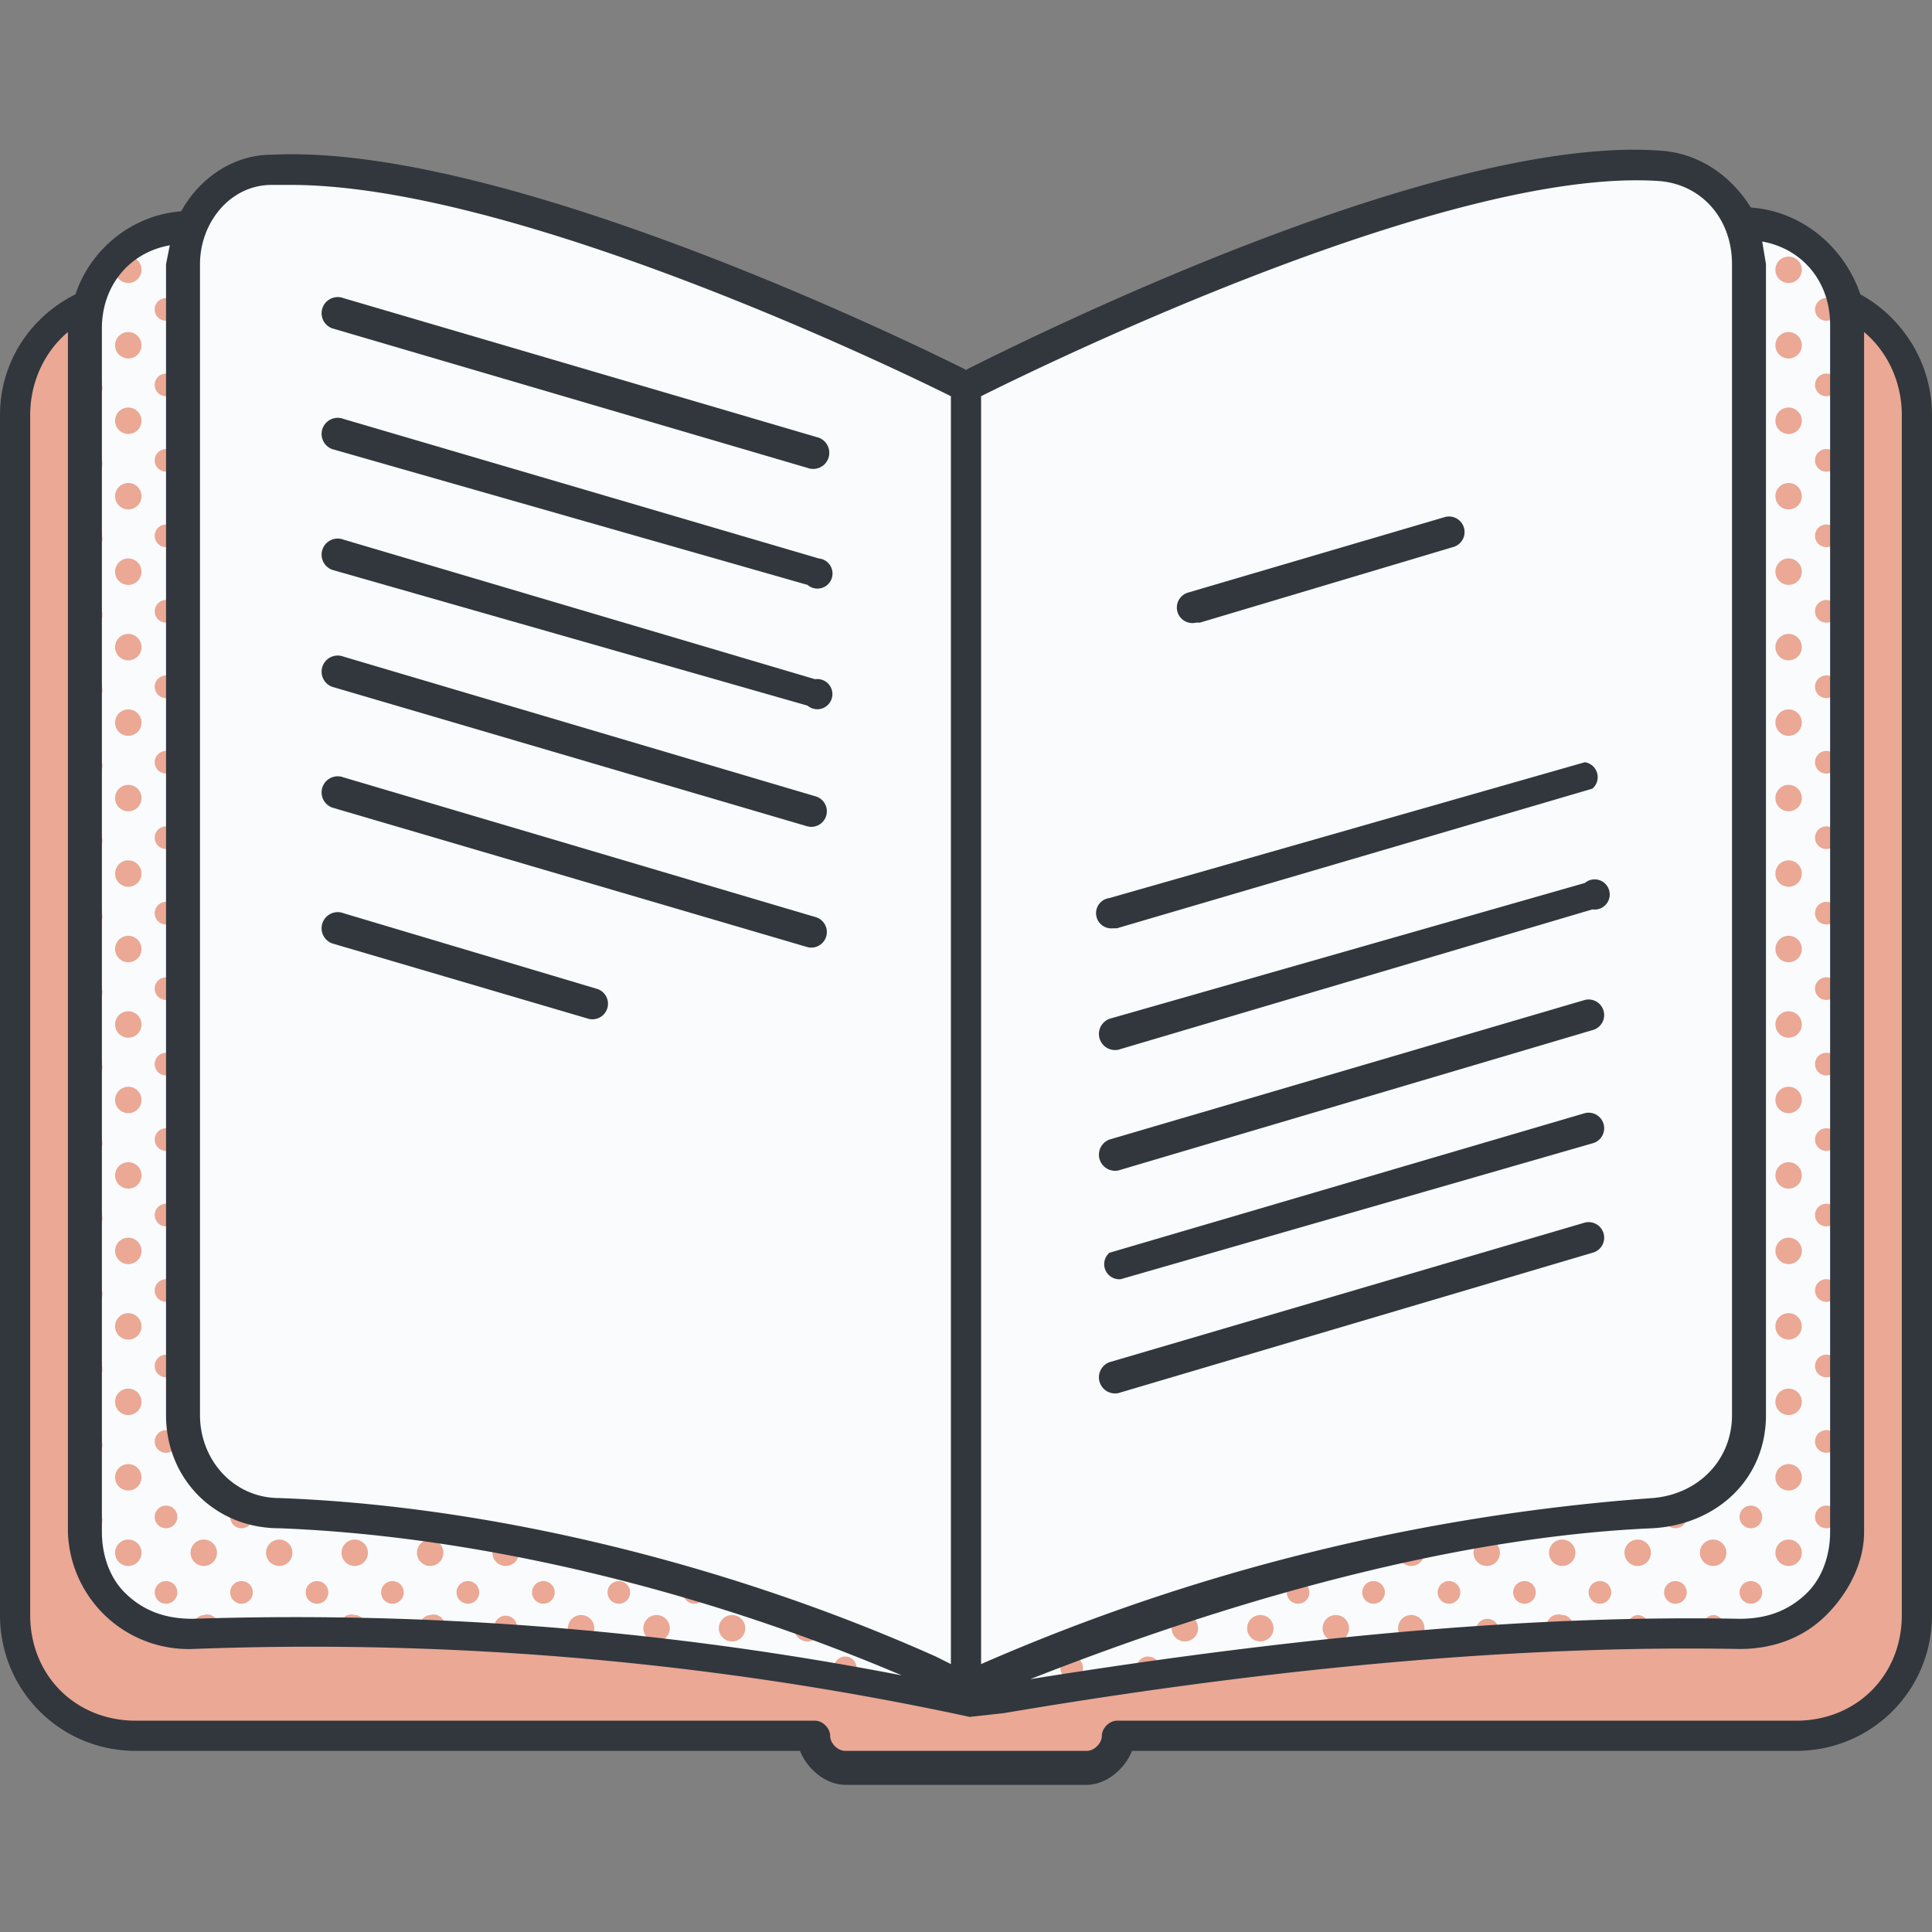
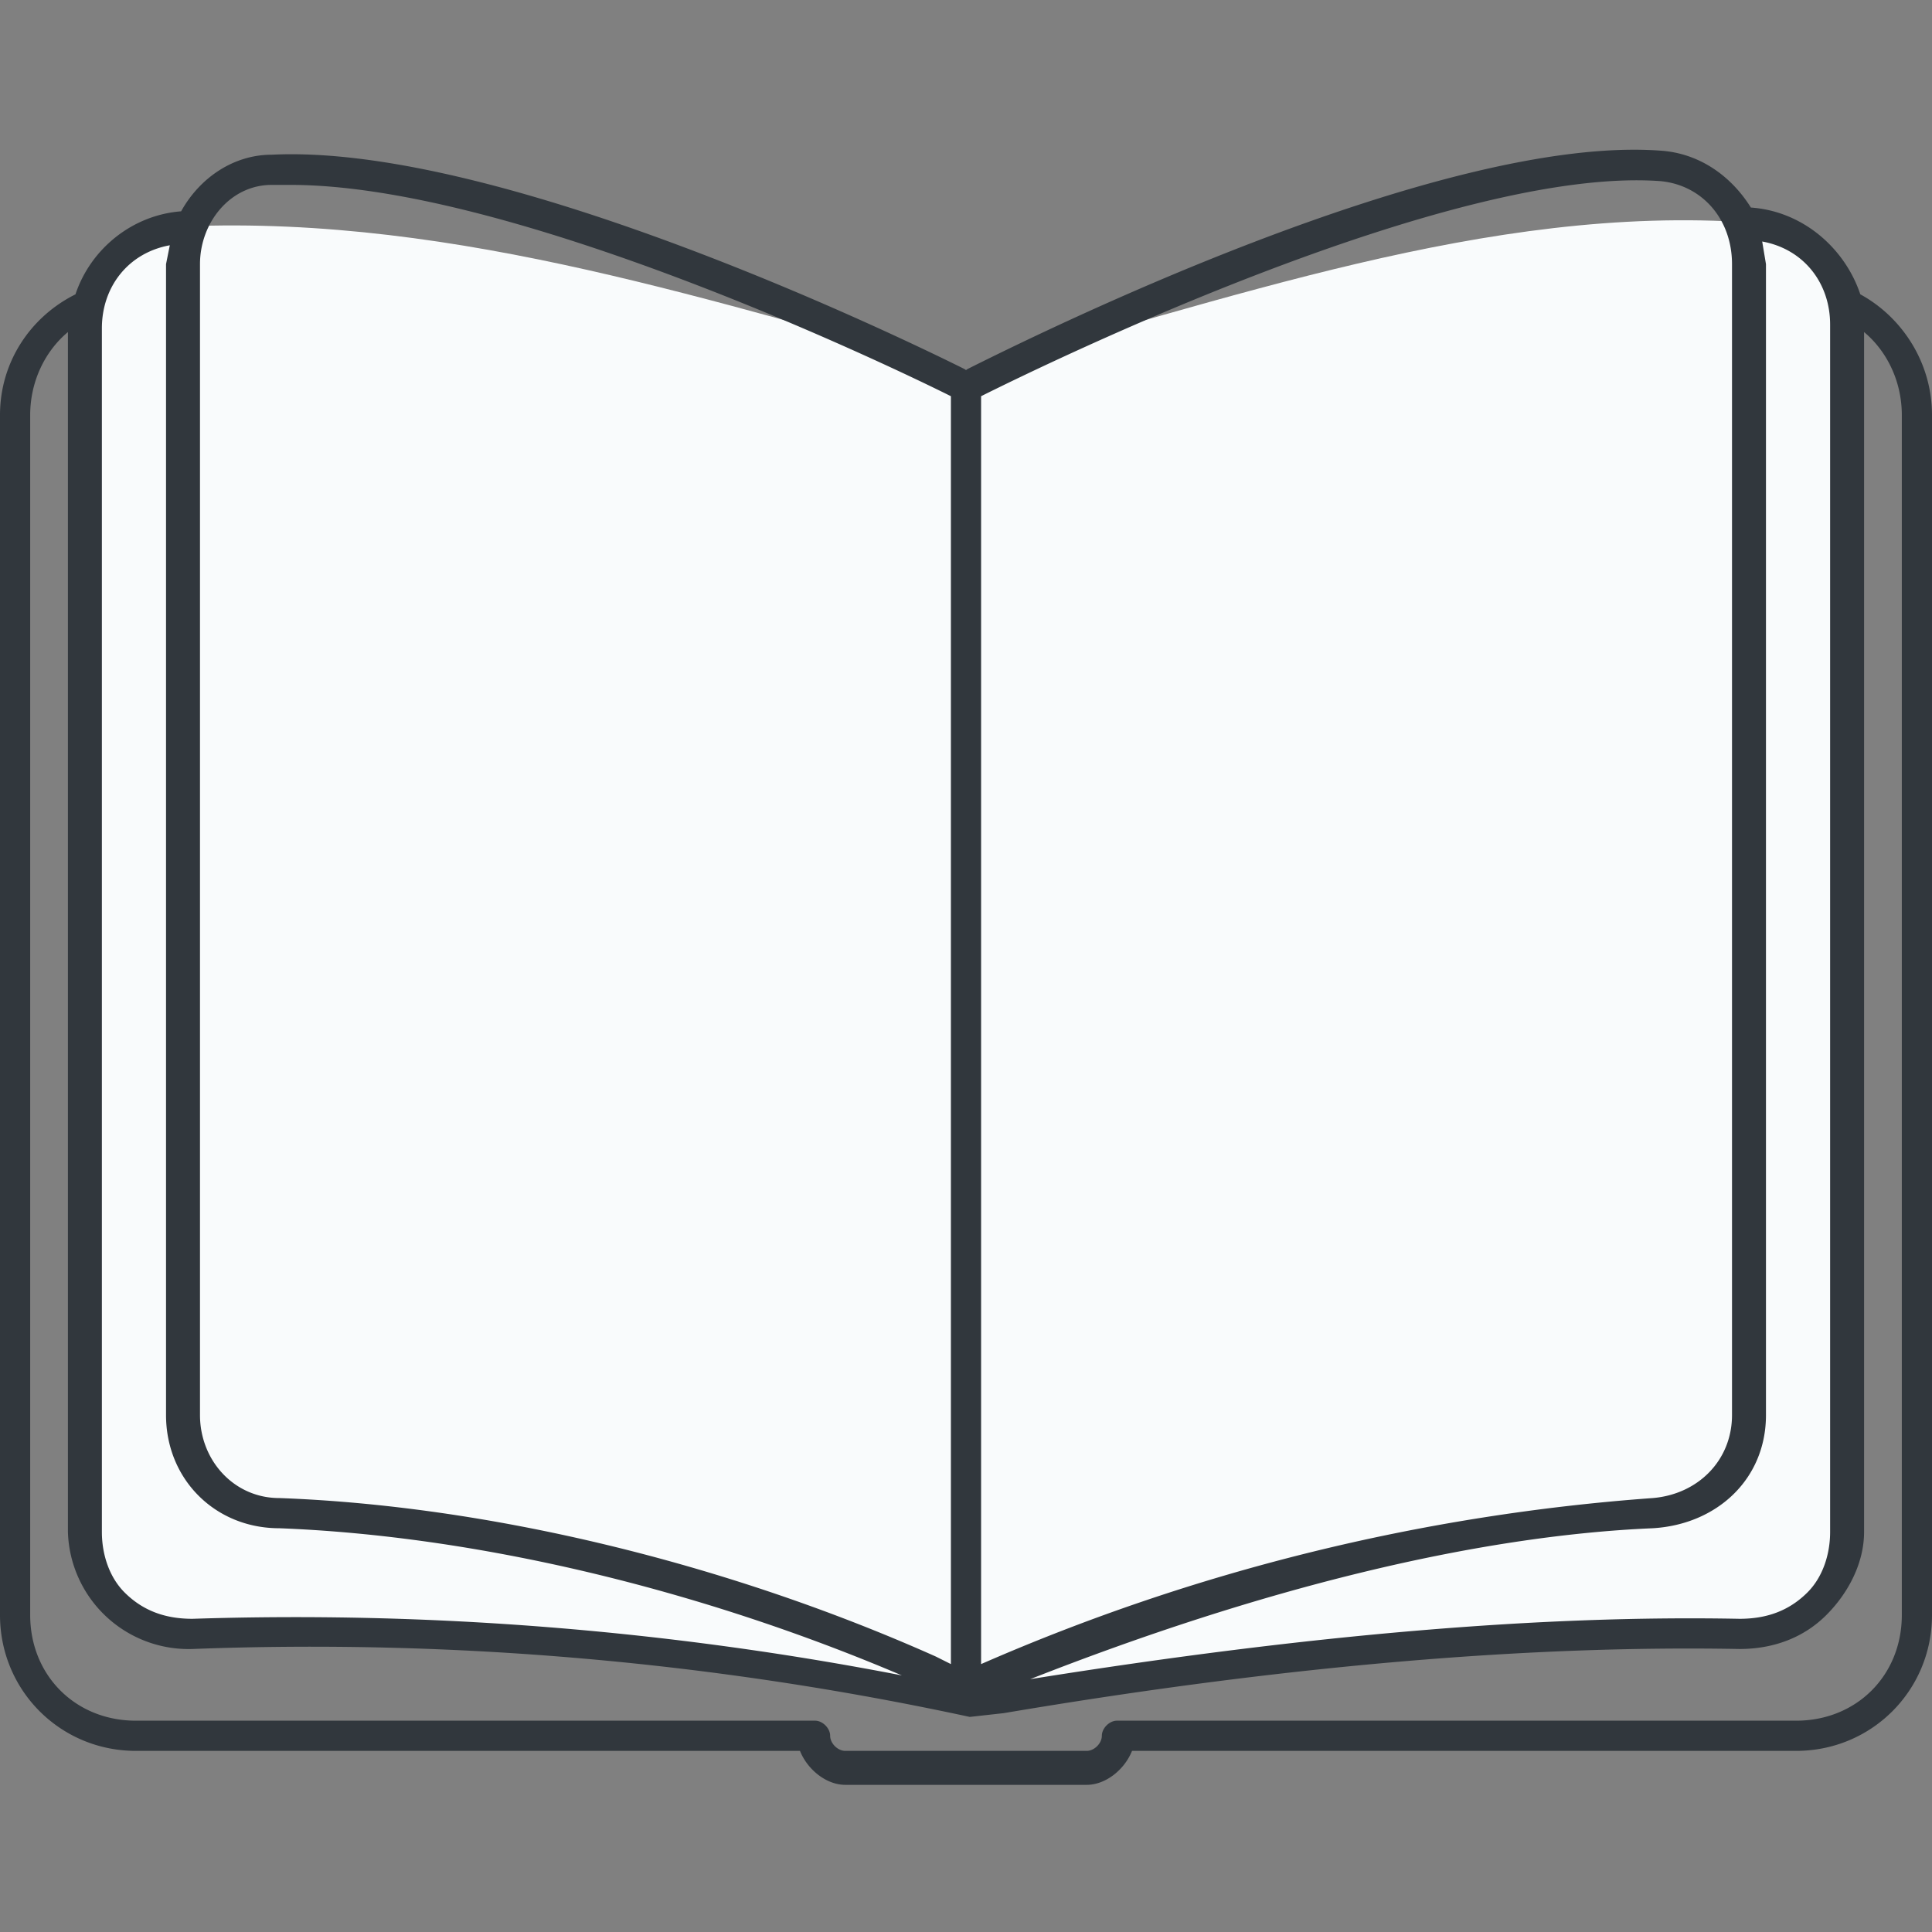
<svg xmlns="http://www.w3.org/2000/svg" viewBox="0 0 512 512">
  <rect x="0" y="0" width="512" height="512" fill="#808080" stroke="none" />
-   <path fill="#eaa895" d="M476 78l-220 27L36 78C18 78 4 92 4 110v318c0 18 14 32 32 32h180c0 5 4 8 8 8h64c4 0 8-3 8-8h180c18 0 32-14 32-32V110c0-18-14-32-32-32z" />
  <path fill="#f9fbfc" d="M461 433c-59-2-125 5-196 17h-18c-66-14-131-19-196-17-15 1-29-12-29-27V87c0-14 12-26 27-27 73-3 142 21 207 38 69-18 138-44 208-39 14 1 26 13 26 27v320c0 15-13 27-29 27z" />
  <g fill="#eaa895">
-     <path d="M484 79a3 3 0 100 6 3 3 0 000-6zM484 99a3 3 0 100 6 3 3 0 000-6zM484 119a3 3 0 100 6 3 3 0 000-6zM484 139a3 3 0 100 6 3 3 0 000-6zM484 159a3 3 0 100 6 3 3 0 000-6zM484 179a3 3 0 100 6 3 3 0 000-6zM484 199a3 3 0 100 6 3 3 0 000-6zM484 219a3 3 0 100 6 3 3 0 000-6zM484 239a3 3 0 100 6 3 3 0 000-6zM484 259a3 3 0 100 6 3 3 0 000-6zM484 279a3 3 0 100 6 3 3 0 000-6zM484 299a3 3 0 100 6 3 3 0 000-6zM484 319a3 3 0 100 6 3 3 0 000-6zM484 339a3 3 0 100 6 3 3 0 000-6zM484 359a3 3 0 100 6 3 3 0 000-6zM484 379a3 3 0 100 6 3 3 0 000-6zM484 399a3 3 0 100 6 3 3 0 000-6zM474 68a3 3 0 100 7 3 3 0 000-7zM474 88a3 3 0 100 7 3 3 0 000-7zM474 108a3 3 0 100 7 3 3 0 000-7zM474 128a3 3 0 100 7 3 3 0 000-7zM474 148a3 3 0 100 7 3 3 0 000-7zM474 168a3 3 0 100 7 3 3 0 000-7zM474 188a3 3 0 100 7 3 3 0 000-7zM474 208a3 3 0 100 7 3 3 0 000-7zM474 228a3 3 0 100 7 3 3 0 000-7zM474 248a3 3 0 100 7 3 3 0 000-7zM474 268a3 3 0 100 7 3 3 0 000-7zM474 288a3 3 0 100 7 3 3 0 000-7zM474 308a3 3 0 100 7 3 3 0 000-7zM474 328a3 3 0 100 7 3 3 0 000-7zM474 348a3 3 0 100 7 3 3 0 000-7zM474 368a3 3 0 100 7 3 3 0 000-7zM474 388a3 3 0 100 7 3 3 0 000-7zM464 399a3 3 0 100 6 3 3 0 000-6zM474 408a3 3 0 100 7 3 3 0 000-7zM464 419a3 3 0 100 6 3 3 0 000-6zM444 399a3 3 0 100 6 3 3 0 000-6zM454 408a3 3 0 100 7 3 3 0 000-7zM444 425a3 3 0 100-6 3 3 0 000 6zM454 428a3 3 0 00-2 5h5v-2c0-1-1-3-3-3zM434 415a3 3 0 100-7 3 3 0 000 7zM424 419a3 3 0 100 6 3 3 0 000-6zM434 428a3 3 0 00-2 5h5v-2c0-1-1-3-3-3zM414 408a3 3 0 100 7 3 3 0 000-7zM404 419a3 3 0 100 6 3 3 0 000-6zM414 428a3 3 0 00-2 6l5-1v-2c0-1-1-3-3-3zM394 408a3 3 0 100 7 3 3 0 000-7zM384 419a3 3 0 100 6 3 3 0 000-6zM397 431a3 3 0 10-3 4v-1c2 0 3-1 3-3zM374 408a3 3 0 100 7 3 3 0 000-7zM364 419a3 3 0 100 6 3 3 0 000-6zM374 428a3 3 0 100 7 3 3 0 000-7zM344 419a3 3 0 100 6 3 3 0 000-6zM354 428a3 3 0 100 7 3 3 0 000-7zM334 428a3 3 0 100 7 3 3 0 000-7zM314 428a3 3 0 100 7 3 3 0 000-7zM304 439a3 3 0 00-2 5 1452 1452 0 015-2c0-2-1-3-3-3zM284 439a3 3 0 100 6 3 3 0 000-6zM224 439a3 3 0 100 6 3 3 0 000-6zM214 428a3 3 0 100 7 3 3 0 000-7zM184 419a3 3 0 100 6 3 3 0 000-6zM194 428a3 3 0 100 7 3 3 0 000-7zM164 419a3 3 0 100 6 3 3 0 000-6zM174 428a3 3 0 100 7 3 3 0 000-7zM144 419a3 3 0 100 6 3 3 0 000-6zM154 428a3 3 0 100 7 3 3 0 000-7zM134 408a3 3 0 100 7 3 3 0 000-7zM124 419a3 3 0 100 6 3 3 0 000-6zM137 431a3 3 0 10-4 3h2c1 0 2-1 2-3zM114 408a3 3 0 100 7 3 3 0 000-7zM104 419a3 3 0 100 6 3 3 0 000-6zM114 428a3 3 0 00-2 5h5a3 3 0 00-3-5zM94 408a3 3 0 100 7 3 3 0 000-7zM84 419a3 3 0 100 6 3 3 0 000-6zM94 428a3 3 0 00-3 5 824 824 0 016-2c0-1-1-3-3-3zM64 399a3 3 0 100 6 3 3 0 000-6zM74 408a3 3 0 100 7 3 3 0 000-7zM64 419a3 3 0 100 6 3 3 0 000-6zM44 79a3 3 0 100 6 3 3 0 000-6zM44 99a3 3 0 100 6 3 3 0 000-6zM44 119a3 3 0 100 6 3 3 0 000-6zM44 139a3 3 0 100 6 3 3 0 000-6zM44 159a3 3 0 100 6 3 3 0 000-6zM44 179a3 3 0 100 6 3 3 0 000-6zM44 199a3 3 0 100 6 3 3 0 000-6zM44 219a3 3 0 100 6 3 3 0 000-6zM44 239a3 3 0 100 6 3 3 0 000-6zM44 259a3 3 0 100 6 3 3 0 000-6zM44 279a3 3 0 100 6 3 3 0 000-6zM44 299a3 3 0 100 6 3 3 0 000-6zM44 319a3 3 0 100 6 3 3 0 000-6zM44 339a3 3 0 100 6 3 3 0 000-6zM44 359a3 3 0 100 6 3 3 0 000-6zM44 379a3 3 0 100 6 3 3 0 000-6zM44 399a3 3 0 100 6 3 3 0 000-6zM54 408a3 3 0 100 7 3 3 0 000-7zM44 419a3 3 0 100 6 3 3 0 000-6zM54 428a3 3 0 00-2 5h5a3 3 0 00-3-5zM34 68a3 3 0 100 7 3 3 0 000-7zM34 88a3 3 0 100 7 3 3 0 000-7zM24 99h-2v6a3 3 0 005-3c0-2-1-3-3-3zM34 108a3 3 0 100 7 3 3 0 000-7zM24 119h-2v6a3 3 0 005-3c0-2-1-3-3-3zM34 128a3 3 0 100 7 3 3 0 000-7zM24 139h-2v6a3 3 0 005-3c0-2-1-3-3-3zM34 148a3 3 0 100 7 3 3 0 000-7zM24 159h-2v6a3 3 0 005-3c0-2-1-3-3-3zM34 168a3 3 0 100 7 3 3 0 000-7zM24 179h-2v6a3 3 0 005-3c0-2-1-3-3-3zM34 188a3 3 0 100 7 3 3 0 000-7zM24 199h-2v6a3 3 0 005-3c0-2-1-3-3-3zM34 208a3 3 0 100 7 3 3 0 000-7zM24 219h-2v6a3 3 0 005-3c0-2-1-3-3-3zM34 228a3 3 0 100 7 3 3 0 000-7zM24 239h-2v6a3 3 0 005-3c0-2-1-3-3-3zM34 248a3 3 0 100 7 3 3 0 000-7zM24 259h-2v6a3 3 0 005-3c0-2-1-3-3-3zM34 268a3 3 0 100 7 3 3 0 000-7zM24 279h-2v6a3 3 0 005-3c0-2-1-3-3-3zM34 288a3 3 0 100 7 3 3 0 000-7zM24 299h-2v6a3 3 0 005-3c0-2-1-3-3-3zM34 308a3 3 0 100 7 3 3 0 000-7zM24 319h-2v6a3 3 0 005-3c0-2-1-3-3-3zM34 328a3 3 0 100 7 3 3 0 000-7zM24 339h-2v6a3 3 0 005-3c0-2-1-3-3-3zM34 348a3 3 0 100 7 3 3 0 000-7zM24 359h-2v6a3 3 0 005-3c0-2-1-3-3-3zM34 368a3 3 0 100 7 3 3 0 000-7zM24 379h-2v6a3 3 0 005-3c0-2-1-3-3-3zM34 388a3 3 0 100 7 3 3 0 000-7zM24 399h-2v6a3 3 0 005-3c0-2-1-3-3-3zM34 415a3 3 0 100-7 3 3 0 000 7z" />
-   </g>
-   <path fill="#f9fbfc" d="M438 401c-51 2-110 19-172 44-7 2-13 2-19-1-56-24-119-41-173-43-14 0-25-11-25-26V70c0-13 10-25 23-25 65-3 137 39 184 57 42-17 123-63 185-58 13 1 22 12 22 26v305c0 15-11 25-25 26z" />
+     </g>
  <g fill="#31373d">
    <path d="M493 78c-4-12-15-22-29-23-5-8-13-14-23-15-59-5-169 50-185 58-16-8-123-60-184-57-10 0-19 6-24 15-13 1-24 10-28 22C8 84 0 96 0 110v318c0 20 16 36 36 36h176c2 5 7 9 12 9h64c5 0 10-4 12-9h176c20 0 36-16 36-36V110c0-14-8-26-19-32zm-8 8v320c0 6-2 12-6 16-5 5-11 7-18 7-52-1-113 4-188 16 61-24 118-38 165-40 17-1 30-13 30-30V70l-1-6c11 2 18 11 18 22zm-45-38c11 1 19 10 19 22v305c0 12-9 21-21 22a542 542 0 00-178 44V105c18-9 125-61 180-57zM53 70c0-11 8-21 19-21h5c59 0 159 48 175 56v336l-4-2c-56-25-119-40-174-42-12 0-21-10-21-22V70zM27 87c0-11 7-20 18-22l-1 5v305c0 17 13 30 30 30 52 2 111 16 165 39a844 844 0 00-188-15c-7 0-13-2-18-7-4-4-6-10-6-16V87zm477 341c0 16-12 28-28 28H296c-2 0-4 2-4 4s-2 4-4 4h-64c-2 0-4-2-4-4s-2-4-4-4H36c-16 0-28-12-28-28V110c0-9 4-17 10-22v318a32 32 0 0033 31 827 827 0 01206 18l9-1c77-13 141-18 195-17 9 0 17-3 23-9s10-14 10-22V88c6 5 10 13 10 22z" />
-     <path d="M88 119l126 36a4 4 0 103-7L91 111a4 4 0 00-3 8zM88 87l126 37a4 4 0 103-8L91 79a4 4 0 00-3 8zM88 151l126 36a4 4 0 102-7L91 143a4 4 0 00-3 8zM88 182l126 37a4 4 0 102-8L91 174a4 4 0 00-3 8zM88 214l126 37a4 4 0 102-8L91 206a4 4 0 00-3 8zM158 262l-67-20a4 4 0 00-3 8l68 20a4 4 0 102-8zM295 246h1l126-37a4 4 0 00-2-7l-126 36a4 4 0 001 8zM420 234l-126 36a4 4 0 003 8l125-37a4 4 0 10-2-7zM420 265l-126 37a4 4 0 003 8l125-37a4 4 0 00-2-8zM420 295l-126 37a4 4 0 003 7l125-36a4 4 0 10-2-8zM420 324l-126 37a4 4 0 003 8l125-37a4 4 0 00-2-8zM317 165h1l67-20a4 4 0 00-2-8l-68 20a4 4 0 002 8z" />
  </g>
</svg>